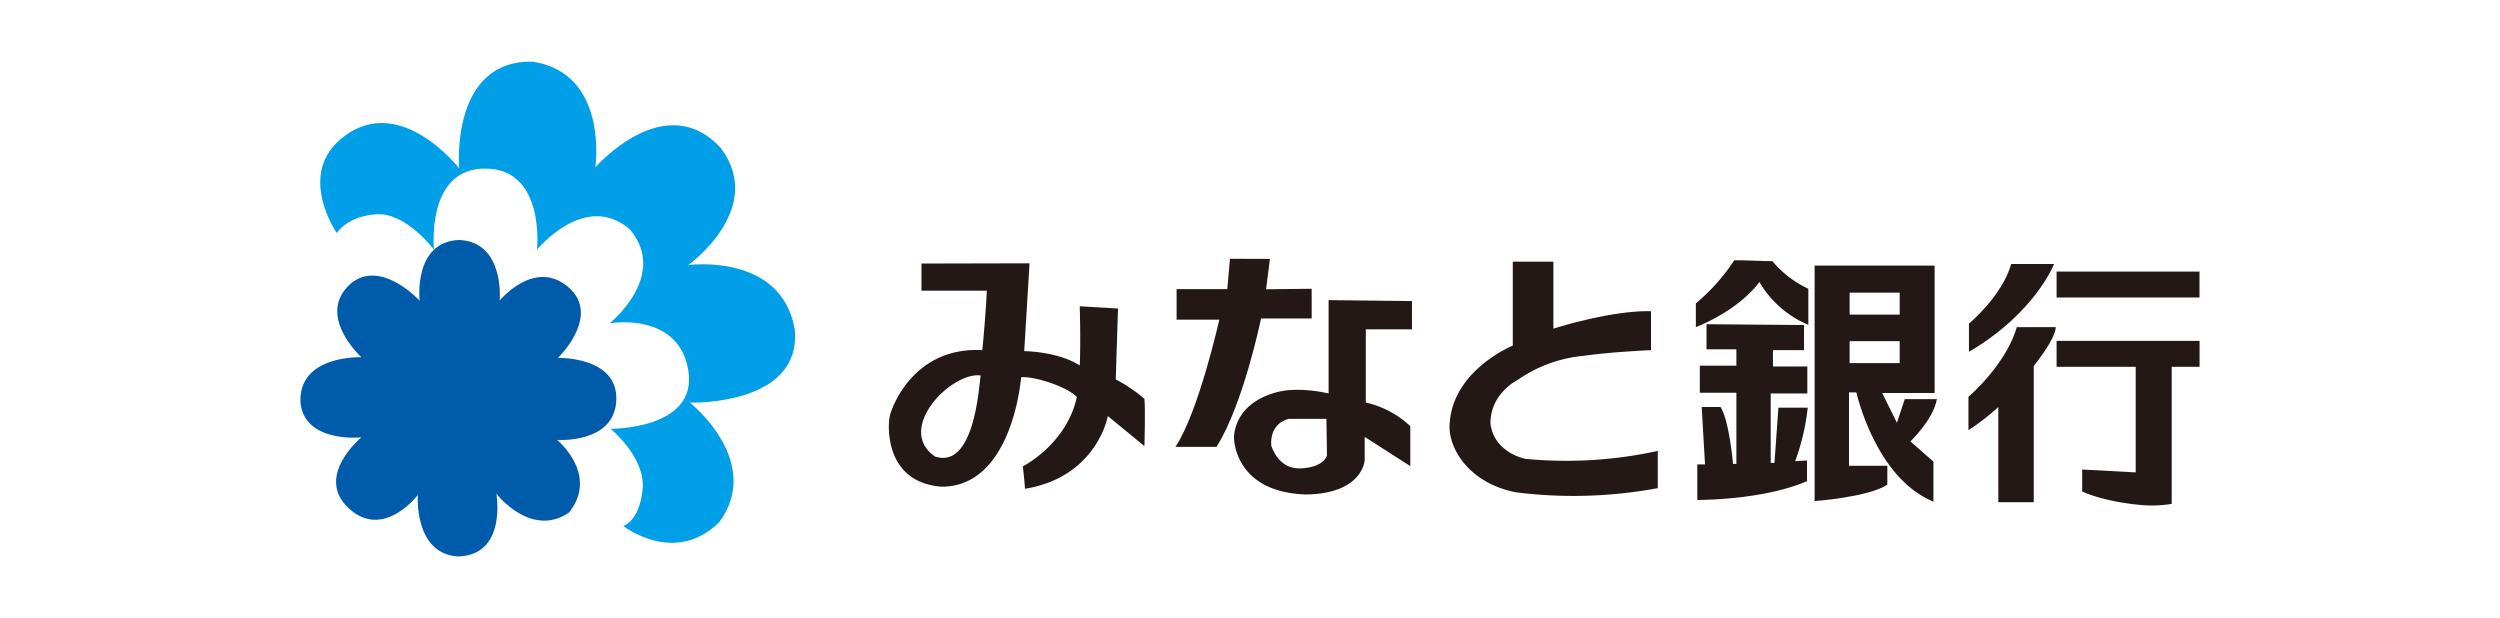
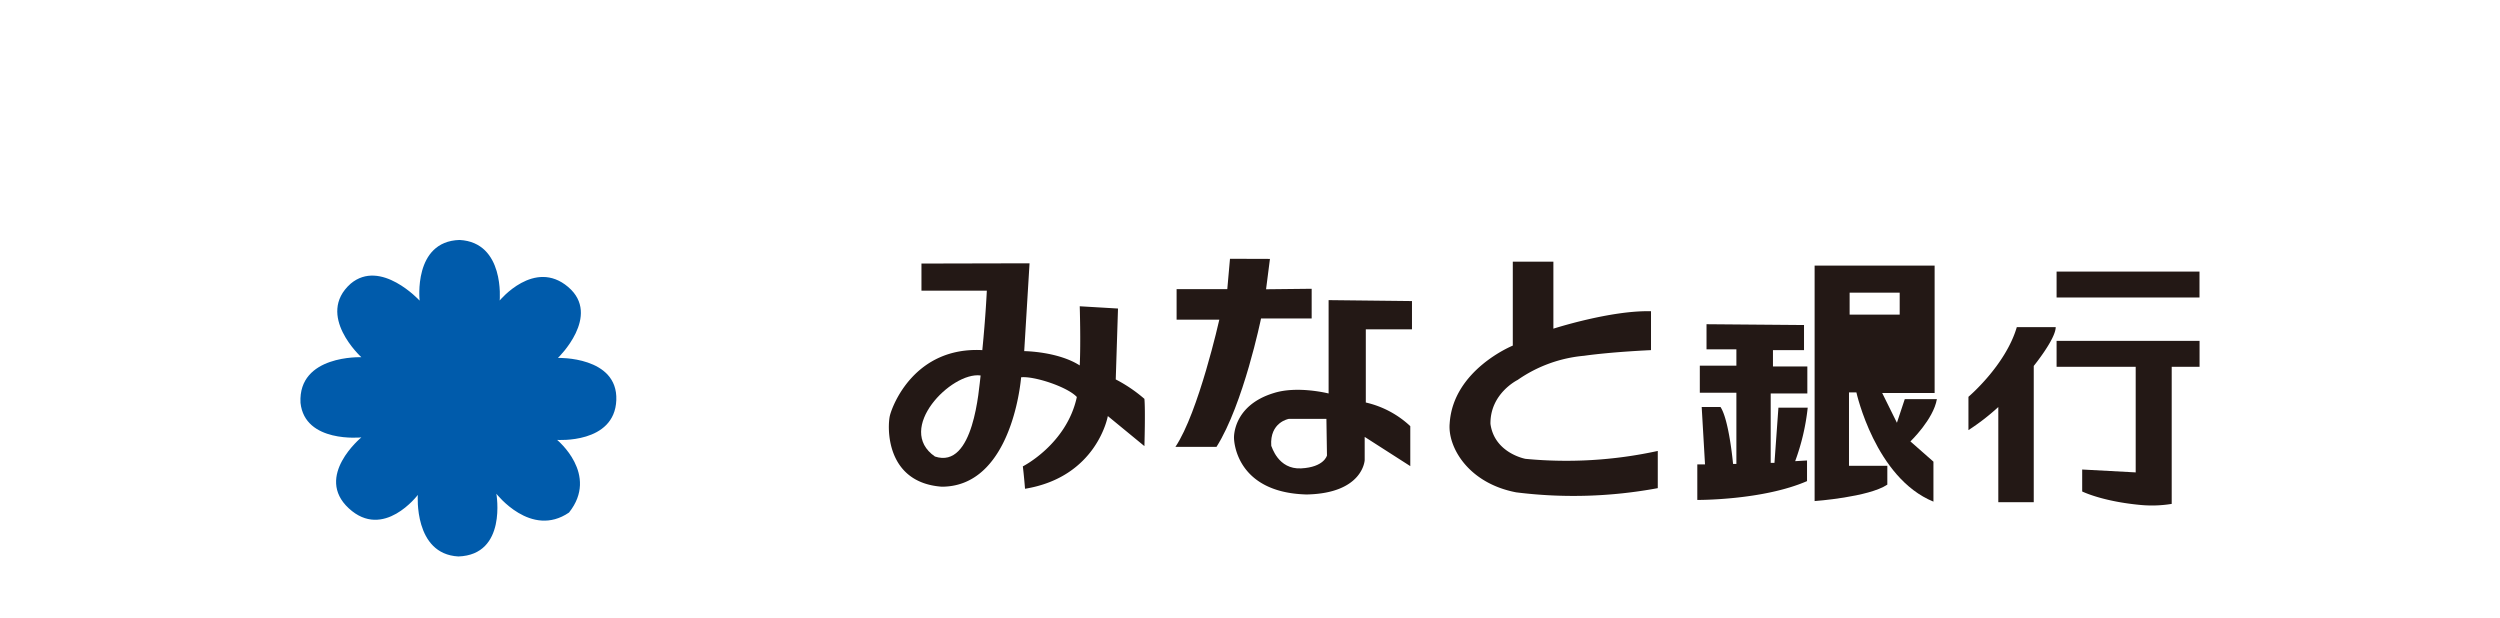
<svg xmlns="http://www.w3.org/2000/svg" id="レイヤー_1" data-name="レイヤー 1" viewBox="0 0 398.5 98.5">
  <defs>
    <style>.cls-1{fill:#fff;}.cls-2{fill:#231815;}.cls-3{fill:#009fe8;}.cls-4{fill:#005bab;}</style>
  </defs>
-   <rect class="cls-1" width="398.5" height="98.5" />
  <path class="cls-2" d="M147.63,42.76v4.32h10.42s-.18,4.07-.72,9.48C146.55,56,143,65.36,142.6,67s-.81,10.66,8.26,11.33c9.7,0,12.21-12.78,12.66-17.44,2.06-.22,7.36,1.51,8.88,3.14-1.62,7.53-8.61,11.06-8.61,11.06s.18,1.41.35,3.57c11.5-1.89,13.2-11.59,13.2-11.59l5.83,4.79s.17-5.69,0-7.53a23.22,23.22,0,0,0-4.57-3.1l.36-11.3-6.1-.36s.18,5.71,0,9.43c-3.5-2.24-8.85-2.28-8.85-2.28l.85-14Z" transform="translate(-0.75 -0.75)" />
  <path class="cls-2" d="M196.81,42l-.43,4.84H188.3v4.86h6.81s-3.32,14.81-7,20.28h6.55c4.31-6.83,7.1-20.47,7.1-20.47h8.07V46.78l-7.27.08.62-4.84Z" transform="translate(-0.75 -0.75)" />
  <path class="cls-2" d="M212.53,48.59V63.47s-4.94-1.26-8.7-.08c-6.64,2-6.38,7.18-6.38,7.18s0,8.7,11.58,9c9-.18,9.25-5.47,9.25-5.47V70.39l7.27,4.66V68.68a15.34,15.34,0,0,0-7.09-3.77V53.25h7.36V48.74Z" transform="translate(-0.75 -0.75)" />
  <path class="cls-2" d="M248.36,53.14V42.46h-6.47V55.84s-9.52,3.85-10.06,12.39c-.35,3.7,2.88,9.52,10.6,11A73.44,73.44,0,0,0,265,78.56V72.63a68.37,68.37,0,0,1-21.09,1.26s-4.94-.9-5.58-5.57c-.07-4.85,4.32-7,4.32-7a21.9,21.9,0,0,1,10.6-3.86c4.48-.63,10.67-.9,10.67-.9v-6.2C257.51,50.19,248.36,53.14,248.36,53.14Z" transform="translate(-0.75 -0.75)" />
-   <path class="cls-2" d="M271.07,49.11v3.78s6.56-2.43,10.13-7.19A16.35,16.35,0,0,0,289,52.53V46.78a16.74,16.74,0,0,1-5.73-4.4c-1.71,0-3.37-.14-6.08-.14A31.47,31.47,0,0,1,271.07,49.11Z" transform="translate(-0.75 -0.75)" />
  <path class="cls-2" d="M272.77,52.43v4h4.76v2.61H271.7v4.31h5.83V74.7H277s-.63-7-2-9.07h-3l.53,9.15h-1.23v5.66s10.4.08,17.49-3V74.15l-1.89.11a35.46,35.46,0,0,0,2-8.53h-4.67l-.63,8.8H283V63.47h5.84V59.16h-5.48v-2.6h4.95v-4Z" transform="translate(-0.75 -0.75)" />
  <path class="cls-2" d="M290,43.09V80.62S298.62,80,301.59,78V75h-6.11V63.3h1.18s3,13.63,12.28,17.41V74.34l-3.67-3.23s3.67-3.51,4.22-6.74h-5.12l-1.25,3.77-2.35-4.75h8.36V43.09Z" transform="translate(-0.75 -0.75)" />
  <path class="cls-1" d="M157.06,60.6c-4.67-.63-13.65,8.53-7.28,12.92C156,75.59,156.79,62.65,157.06,60.6Z" transform="translate(-0.75 -0.75)" />
  <path class="cls-1" d="M212.18,67.52h-6s-3.07.53-2.79,4.3c.09.11,1.07,3.78,4.76,3.59s4.12-2.06,4.12-2.06Z" transform="translate(-0.75 -0.75)" />
  <rect class="cls-1" x="294.83" y="46.65" width="7.98" height="3.5" />
-   <rect class="cls-1" x="294.83" y="54.38" width="7.98" height="3.5" />
-   <path class="cls-2" d="M321.34,42.83h6.83s-3,7.8-13.57,14V52.34S319.9,47.94,321.34,42.83Z" transform="translate(-0.75 -0.75)" />
  <path class="cls-2" d="M322.23,52.89h6.2c0,1.89-3.5,6.19-3.5,6.19V80.8h-5.65V65.63a35.61,35.61,0,0,1-4.76,3.68V64S320.44,59,322.23,52.89Z" transform="translate(-0.75 -0.75)" />
  <rect class="cls-2" x="327.82" y="43.29" width="22.78" height="4.13" />
  <path class="cls-2" d="M351.36,55.08H328.57v4.14h12.61V76.05l-8.53-.46v3.5s3.24,1.62,9.52,2.17a19.44,19.44,0,0,0,4.75-.19V59.22h4.44Z" transform="translate(-0.75 -0.75)" />
-   <path class="cls-3" d="M54.44,37.9s1.61-2.7,6.33-3,9.16,5.65,9.16,5.65-1.35-13,8.22-12.93,8.2,12.93,8.2,12.93,7.68-9.42,14.82-3.22c6.2,7.4-3.23,14.94-3.23,14.94s11-1.89,12.53,7.54-12.4,9.29-12.4,9.29,5.66,4.58,5.11,9.7-3.08,5.79-3.08,5.79,8.21,6.46,15.35-.66c7-9.7-4.72-19-4.72-19s17.91.54,16.7-11.71C125.28,41,110.47,43,110.47,43s12.38-8.88,5.24-18.58c-8.88-9.83-20.06,3-20.06,3s2.16-15-10-16.84c-13.2-.27-11.71,17-11.71,17s-9.84-12.67-19.13-4.44C48.25,29,54.44,37.9,54.44,37.9Z" transform="translate(-0.75 -0.75)" />
  <path class="cls-4" d="M67.64,48.67s-6.19-6.74-11-2.7C51,51,58.35,57.69,58.35,57.69s-10.1-.41-9.7,7.27c.68,6.46,9.7,5.51,9.7,5.51s-7.53,6.2-2,11.31,11-2.14,11-2.14-.68,9.42,6.46,9.81c7.81-.26,6.06-10,6.06-10s5.52,7.14,11.58,3c4.84-6.07-1.9-11.58-1.9-11.58s9.17.66,9.44-6.34-9.3-6.73-9.3-6.73,7-6.74,1.62-11.31-10.91,2.16-10.91,2.16S81.25,39.38,74,39C66.57,39.23,67.64,48.67,67.64,48.67Z" transform="translate(-0.75 -0.75)" />
</svg>